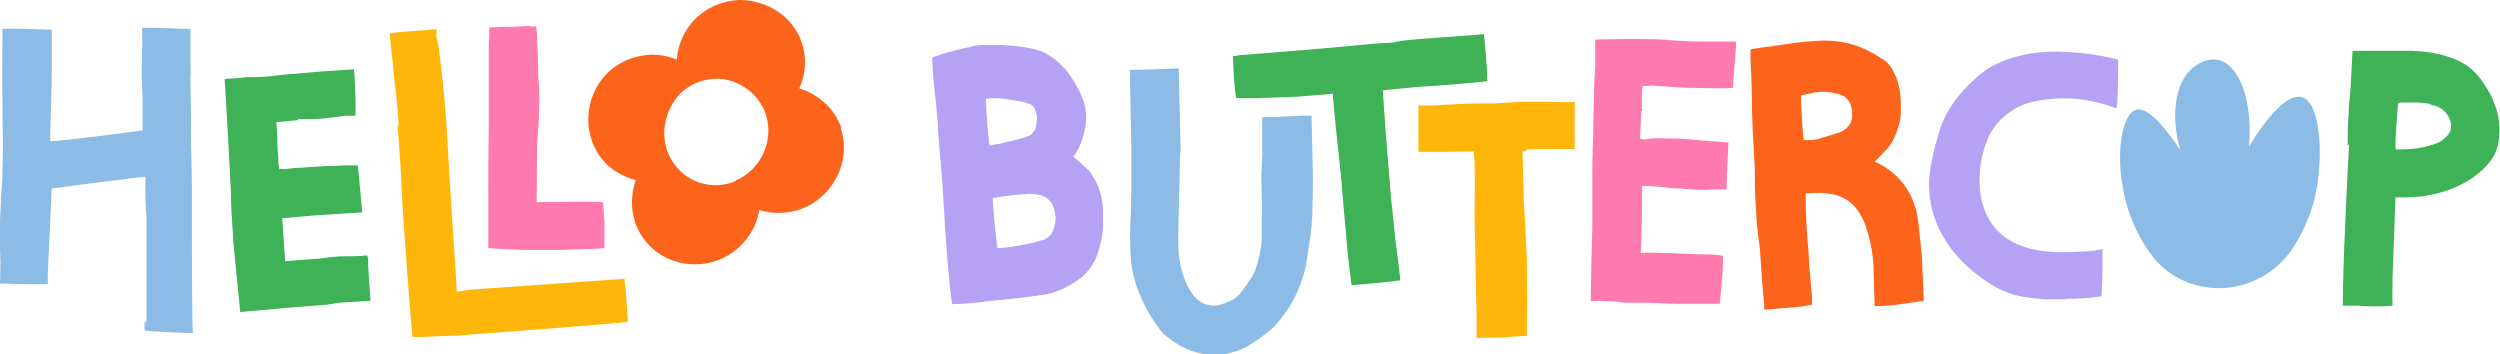
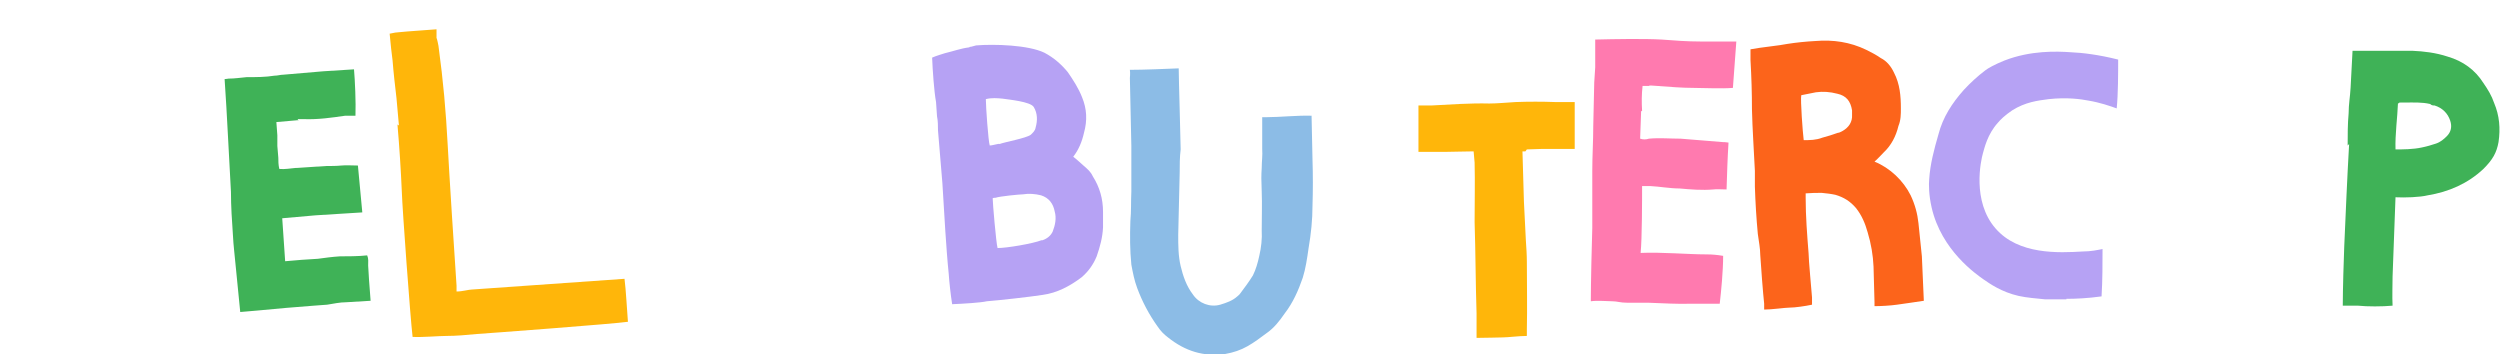
<svg xmlns="http://www.w3.org/2000/svg" viewBox="0 0 512 72.6" version="1.1">
  <defs>
    <style>
      .cls-1 {
        fill: #b6a2f4;
      }

      .cls-2 {
        fill: #3fb257;
      }

      .cls-3 {
        fill: #fc641b;
      }

      .cls-4 {
        fill: #ff7aaf;
      }

      .cls-5 {
        fill: #8cbce6;
      }

      .cls-6 {
        fill: #ffb60a;
      }
    </style>
  </defs>
  <g>
    <g id="Layer_1">
      <g data-name="Layer_1" id="Layer_1-2">
        <g>
          <path d="M198.6,9.6c.4,0,.8-.2,1.3-.3,3.7-.3,10.7-.1,14,1.5,1.9,1,3.5,2.4,4.8,4,1.1,1.6,2.2,3.3,2.9,5.1,1,2.4,1.1,4.8.4,7.3-.4,1.8-1.1,3.5-2.2,4.9.8.6,1.5,1.3,2.2,1.9s1.4,1.2,1.8,2.1c1.4,2.2,2.1,4.6,2.1,7.3,0,1.1,0,2.2,0,3.2-.1,2-.6,3.9-1.3,5.9-.7,1.7-1.7,3.1-3.1,4.3-2.4,1.8-5,3.2-8,3.6-2.6.4-8.8,1.1-11.4,1.3-1.3.3-4.8.5-7.1.6-.3-1.9-.6-4.6-.7-6.2-.3-2.9-.5-5.9-.7-8.8l-.6-9.8-.9-10.8c0-.9,0-1.9-.2-2.9l-.2-2.9c-.4-2.2-.7-6.5-.8-9.1.9-.4,2-.7,2.6-.9,1.7-.4,3.3-1,5-1.2h0ZM202.6,29.8c.6,0,1.1-.2,1.7-.3s.3,0,.4,0c1-.4,5.5-1.2,6.4-1.9.4-.4.9-.8,1-1.5.4-1.4.4-2.9-.4-4.2-.7-1.1-5.1-1.5-6.4-1.7-1.1-.1-2.2-.2-3.4.1,0,1.5.5,8.6.8,9.5ZM213.5,49.2c.9-.3,1.7-.9,2.1-1.8.5-1.3.8-2.7.4-4.1-.3-1.6-1.2-2.8-2.8-3.3-1.2-.3-2.5-.4-3.7-.2-.6,0-4.8.4-5.6.7-.1,0-.4,0-.6.1,0,.9.7,9.1,1,10.2,1.9,0,7.2-.9,9-1.6h0Z" class="cls-1" />
          <path d="M268.6,23.3l.2,9.4c.1,3.1.1,6.4,0,9.4,0,2.9-.3,5.8-.8,8.7-.3,2.1-.6,4.2-1.2,6.1-.9,2.6-2,5.1-3.7,7.3-1.1,1.6-2.2,3-3.8,4.1-1.2.9-2.4,1.8-3.8,2.6-1.4.8-2.9,1.3-4.6,1.6-4.4.6-8.2-.6-11.7-3.4-.8-.6-1.5-1.3-2.1-2.2-1.8-2.5-3.2-5.2-4.2-7.9-.6-1.6-.9-3.2-1.2-4.8-.3-3-.3-5.9-.2-8.9.2-2.1.1-4.1.2-6.1,0-.9,0-1.8,0-2.6v-6.7c0-1.3-.3-12.6-.3-13.9,0-.2.1-.9,0-1.7,2.8,0,7.6-.2,10-.3,0,1.9.4,15.2.4,16.6-.2,1.6-.2,3.2-.2,4.8-.1,4.3-.2,8.5-.3,12.7,0,2.1,0,4.3.5,6.4.5,2.1,1.2,4.1,2.5,5.8,1.2,1.8,3.5,2.7,5.6,2.1,1.3-.4,2.5-.8,3.5-1.7.2-.2.4-.3.6-.6.9-1.2,1.8-2.4,2.6-3.7.6-1.2,1-2.6,1.3-4,.4-1.7.6-3.5.5-5.2,0-2.7.1-5.4,0-7.9s-.1-3.3,0-4.9c0-1.3.2-2.6.1-3.9v-6.5c.3,0,.8,0,.9,0,2.7,0,6.4-.4,9.2-.3h0Z" class="cls-5" />
-           <path d="M252.6,11.5l1.3-.2c4.8-.4,9-.7,12.5-1,7.5-.6,13.1-1.2,14.4-1.3,4.2-.4,3.5,0,6-.6,1.4-.3,13.4-1.1,14.8-1.2.4,0,1.3-.2,2.3-.2.3,2.6.7,7,.7,9.6-1.1.3-13.5,1.2-14.3,1.2-2,.2-4.9.5-7.1.7l.6,8.8,1.1,13.4c.2,2.2.5,4.4.7,6.7.2,2.3.9,6.9,1.2,10-2.8.4-7.1.8-10,1-.3-2.1-.6-4.8-.7-5.7-.3-2.8-.5-5.9-.8-8.7l-.7-8.3-.9-8.4c-.2-2.4-.5-4.8-.7-7.2v-.9c0,0-7.2.6-7.2.6-.7,0-9.3.4-10.1.3-.4,0-.9,0-1.5,0-.2,0-.5,0-1,0-.5-2.3-.6-6.2-.7-8.8h0Z" class="cls-2" />
          <path d="M312.4,31h-.6l.3,10.3.4,8c.1,1.5.2,2.9.2,4.4,0,4.6.1,9.2,0,13.8v1.3c-1.6,0-3.9.3-4.9.3-.7,0-3.5.1-5.4.1v-5c-.2-6.2-.2-12.5-.4-18.7,0-4.2.1-8.2,0-12.2l-.2-2.3c-1.7,0-4.2.1-5.6.1h-5.7c0,0,0-5.1,0-5.1,0-.9,0-2.8,0-4.4h2.7c3.9-.2,7.9-.5,11.8-.4,1.7,0,3.5-.2,5.4-.3,2.7-.1,5.4-.1,8.1,0,.6,0,2.7,0,4,0v1.9c0,1.3,0,2.7,0,3.9s0,1.5,0,2.2v1.6c-2.1,0-5.2,0-6.7,0-1,0-2.1.1-3.1.1h0Z" class="cls-6" />
          <path d="M336.1,22.8l-.2,5.6c.6.2,1.2.2,1.8,0,2.1-.2,4.4,0,6.5,0,2.8.2,5.8.5,8.6.7.2,0,.6,0,1.2.1-.2,3.1-.3,6.4-.4,9.6-1,0-2.1-.1-2.7,0-2.3.2-4.7,0-6.9-.2-2,0-4.1-.4-6.1-.5h-1.6c0,2.5,0,10.8-.3,13.7,4.2-.2,9.7.3,13.5.3,1.2,0,2.2.1,3.4.3,0,3.1-.4,7.2-.7,9.8-1.9,0-4.3,0-5.7,0-3,.1-5.9-.1-8.9-.2-1.3,0-2.8,0-4.3,0s-2.1-.3-3.1-.3-3.1-.2-4.4,0c0-3.4.2-12.3.3-15,0-3.9,0-7.7,0-11.7,0-3.1.2-6.1.2-9.2l.2-8.9.2-3.1c0-1.4,0-2.8,0-4.2v-1.5c4.2-.1,10-.2,13.6,0,2.6.2,5.2.4,7.9.4,1.9,0,3.9,0,5.7,0h1.7c0,0-.7,9.5-.7,9.5-2.4.2-6,0-8.1,0s-4.9-.2-7.4-.4-1.2,0-1.8,0c-.4,0-.7,0-1.2,0-.2,1.7-.2,3.4-.1,5.1h0Z" class="cls-4" />
          <path d="M369.8,40.5c0,3.8.3,7.6.6,11.4,0,1.3.6,7.6.7,9v1.5c-1.4.3-3.5.6-4.6.6-.9,0-3.6.4-5.2.4v-1.2c-.2-1.7-.7-8.2-.8-10,0-1.3-.3-2.8-.5-4.3-.3-3.2-.5-6.5-.6-9.7v-3.2c-.2-4.2-.5-8.5-.6-12.6,0-3.4-.1-6.6-.3-10.1,0-.2,0-1.7,0-2.2,2-.4,6.2-.8,7.5-1.1,1.9-.3,3.9-.5,5.8-.6,3.6-.3,7.1.2,10.4,1.8,1,.5,2,1,3,1.7,1.2.6,2.1,1.7,2.7,3,1.2,2.3,1.4,4.8,1.4,7.3,0,1.2,0,2.4-.5,3.6-.5,2.1-1.5,4-3,5.4-.6.6-1.3,1.4-1.9,1.9,3.2,1.3,5.9,3.9,7.4,6.9.9,1.9,1.4,3.8,1.6,5.7l.7,6.8.4,9.1-2.7.4-2.8.4c-1.4.2-3.3.3-4.6.3v-.8c0-.9-.2-6.4-.2-7.3-.1-2.3-.5-4.7-1.2-7-.5-1.8-1.2-3.5-2.4-5-1.2-1.4-2.5-2.2-4.2-2.7-.9-.2-1.8-.3-2.8-.4-1,0-2.1,0-3.3.1,0,.4,0,.6,0,.9h0ZM373.2,28.2c1.1-.3,2.1-.6,3.2-1,.3,0,.6-.2,1-.4,1.2-.7,2-1.8,1.9-3.3,0-.3,0-.6,0-.9-.3-1.9-1.2-3-3-3.4-1.5-.4-3-.5-4.4-.3l-3,.6c-.2.9.3,7.7.5,9.2,1.3,0,2.5,0,3.8-.5Z" class="cls-3" />
          <path d="M423.2,61.3c-2.7,0-4.1,0-4.4,0-1.8-.2-3.6-.3-5.4-.7-3.5-.8-5.9-2.5-7.2-3.4-1.4-1-8.6-5.9-10.6-14.7-.6-2.6-.6-4.8-.5-5.8.2-3.1,1-6.1,1.9-9.2.9-3.5,2.8-6.4,5.2-9.1,1.3-1.4,2.8-2.8,4.4-4,.5-.4,1.9-1.2,3.9-2,5.4-2.1,10.7-1.9,13.6-1.7,2.4.1,5.7.5,9.7,1.5,0,2.7,0,7.1-.3,10-1.4-.5-3.4-1.2-5.8-1.6-1.5-.3-4.4-.7-8.1-.3-2.3.3-4.8.6-7.5,2.3-1.5,1-2.5,2-2.9,2.5-2.2,2.4-2.8,5.3-3.1,6.3-.4,1.4-2.3,9.8,2.6,15.4,4.7,5.4,12.9,5,17.9,4.7,1.6,0,3-.3,4-.5,0,3.1,0,6.3-.2,9.7-2.9.4-5.3.5-7.2.5h0Z" class="cls-1" />
-           <path d="M30,65.7v-21c-.2-2.1-.3-6-.2-8.5-1.1,0-19.2,2.4-19.2,2.4l-.8,17.1v2.5c0,0-3.3,0-3.3,0-1.7,0-3.4,0-4.9-.1H0s.1-4.5.1-4.5l-.2-4.6v-2.2c.1-2.3.3-4.4.3-6.7.2-1.7.3-3.6.3-5.4.2-4.9,0-9.6,0-14.5-.1-3.1,0-9.6,0-12.7v-1.6c1.6,0,3.8,0,4.7,0l5.4.2c0,1.6,0,7.3,0,8.3,0,4.2-.2,8.4-.3,12.6,0,.6,0,1.3,0,1.9,2.9,0,18.9-2.2,18.9-2.2,0-2.4,0-5.5,0-6.8-.2-2.8-.2-5.7-.1-8.4s0-4.9,0-5.8c1,0,2.5,0,3,0l5.4.2h1.5c0,1,0,5.7,0,6.1,0,1.3.1,2.7,0,3.9,0,3.6.2,7.4.1,10.9,0,3.9.2,7.8.2,11.7v8.7c0,2.1,0,17.7.2,21-3.1,0-7.5-.3-9.9-.5v-1.6h0Z" class="cls-5" />
          <path d="M61.2,24.6l-4.6.4.2,2.7c0,.7,0,1.5,0,2.2l.2,2.4c0,.7,0,1.4.2,2.3,1.2.1,2.1-.1,3.3-.2l6.3-.4c1,0,2.1,0,3.1-.1s2.3,0,3.4,0l.9,9.6-9.6.6-6.8.6.6,8.8c2-.2,4.8-.4,6.7-.5,1.5-.2,2.9-.4,4.5-.5,1.3,0,3.9,0,5.6-.2.3.7.2,1.3.2,2.1,0,.6.3,4.7.5,7.2l-5,.3c-1.3,0-2.6.3-3.9.5l-2.7.2c-3.8.3-7.7.6-11.6,1l-3.5.3-.9-9.1c-.2-2.3-.5-4.5-.6-6.7-.2-2.8-.4-5.9-.4-8.8-.4-6.8-.8-16-1.3-23.1.3,0,.7-.1.8-.1,1.3,0,2.5-.2,3.7-.3,1.9,0,3.9,0,5.7-.3.7,0,1.2-.2,1.8-.2l8.2-.7,6.3-.4c.2,2.3.4,6.7.3,9.5h-2.1c-2.8.4-5.5.8-8.4.7h-1.3c0,0,0,.3,0,.3Z" class="cls-2" />
          <path d="M81.7,25.7c-.2-1.9-.3-3.7-.5-5.6-.3-2.6-.6-5.1-.8-7.7-.2-1.6-.4-3.2-.6-5.5.8-.2,1.6-.3,1.9-.3,1.9-.2,5.3-.4,7.7-.6v1.8c.1,0,.4,1.6.4,1.6,1,7.4,1.5,13.1,1.9,20.5.2,4.1,1.5,24.5,1.8,28.6v1.2c1.2,0,2.5-.4,3.1-.4l31.3-2.2c.3,2.3.5,6.4.7,8.8-2.5.4-29.2,2.4-30.9,2.5-2.1.2-4.2.4-6.3.4-1.6,0-4.7.3-6.9.2-.5-4.3-2.1-26.3-2.2-29.6-.2-4.6-.5-9.3-.9-13.9h0Z" class="cls-6" />
-           <path d="M108.6,5.4h1.2c.1.6.2,1.3.2,2.1,0,1.7.2,3.5.2,5.4,0,4.9.4,4.4.2,9.3,0,2.4-.2,4.9-.4,7.2v.9c0,3.1-.1,7.8-.1,11.1,2.7,0,6.3-.1,8.8-.1s3.2,0,4.8.1l.3,4.1c0,1.6,0,3.1,0,4.6,0,0,0,.4,0,.7-.9.1-2.1.2-2.7.2-2.4,0-4.9.2-7.4.2-1.7,0-3.5,0-5.3,0-2.1,0-5.9-.2-8.4-.4,0-3.2,0-8,0-11.1,0-4.4,0-8.7.1-13.1v-7c0-2.2,0-4.4,0-6.6v-4.4c.1,0,.1-3,.1-3,1.2,0,3-.1,3.7-.1,1.5,0,3.1-.1,4.6-.2h0Z" class="cls-4" />
          <path d="M480.8,29.8c0-2.2,0-4.4.2-6.6,0-1.8.3-3.4.4-5.2l.4-7.6c2.4,0,6.1,0,7.5,0s3.1,0,4.7,0c2.4.1,4.9.4,7.3,1.2,3.1.9,5.6,2.7,7.3,5.4.9,1.3,1.7,2.6,2.2,4.1,1.1,2.6,1.3,5.2.9,8-.4,2.2-1.2,3.6-3.1,5.5-3.2,3-7.1,4.7-11.4,5.4-1.6.4-4.7.5-6.6.4l-.6,16.2c0,1.5-.1,4.2,0,6-2.1.2-5.2.2-7.1,0h-3.1c0-3.2.2-9.7.3-12.1.3-6.9.6-14,1-21h0ZM498.9,29.4c.9-.3,1.6-.9,2.2-1.5.9-.9,1.1-2,.7-3.2-.5-1.5-1.6-2.6-3.2-3.1-.3,0-.6,0-.9-.3-1.7-.4-3.4-.3-5.2-.3s-.8,0-1.4.2c-.1,2.8-.6,6.3-.5,9.4,1.4,0,3.6,0,5.4-.4,1-.2,2-.5,2.9-.8Z" class="cls-2" />
-           <path d="M172.3,26.2c-1.4-4.1-4.8-6.9-8.6-8.1,1.3-2.9,1.6-6.2.5-9.4C162.3,3.1,156.8,0,151.5,0c-.6,0-6.4.2-10.1,5-1.6,2-2.6,4.6-2.8,7.2-1.7-.7-3.5-1-5.2-1-.6,0-6.4.2-10.1,5-3.5,4.4-4,11.4,0,16.4,1.8,2.2,4.3,3.6,6.9,4.3-1.4,4.1-1,8.9,2.1,12.6,4.1,5,11.4,6,16.8,2.8,3.4-2,5.8-5.5,6.4-9.3,3.5,1.1,7.5.7,10.7-1.2,5.2-3.1,8-9.6,6-15.5h0ZM150.6,37.1c-4.7,2-10.4.3-13.1-4.4-2.7-4.6-1.4-10.3,1.9-13.6,3.6-3.5,8.2-3,8.7-2.9,4.2.6,8.3,3.9,9.1,8.7.9,5.1-2,10.2-6.6,12.1Z" class="cls-3" />
-           <path d="M440.8,52.5c7.6,9.5,22.3,8.4,28.9-1.9,2.1-3.3,3.9-7.2,4.7-11.7,1.4-7.4.8-18-3-19-3.9-1.1-9.6,8.1-10.8,10.1.8-9.7-2.1-16.7-6.2-17.7-2.1-.5-4.1.7-4.5,1-4.2,2.6-5.6,9.6-3.4,17.4-5.1-7.6-7.7-8.7-9.1-8.2-4.1,1.3-5.4,18.2,3,29.4.2.2.3.4.5.6h0Z" class="cls-5" />
        </g>
      </g>
    </g>
  </g>
</svg>